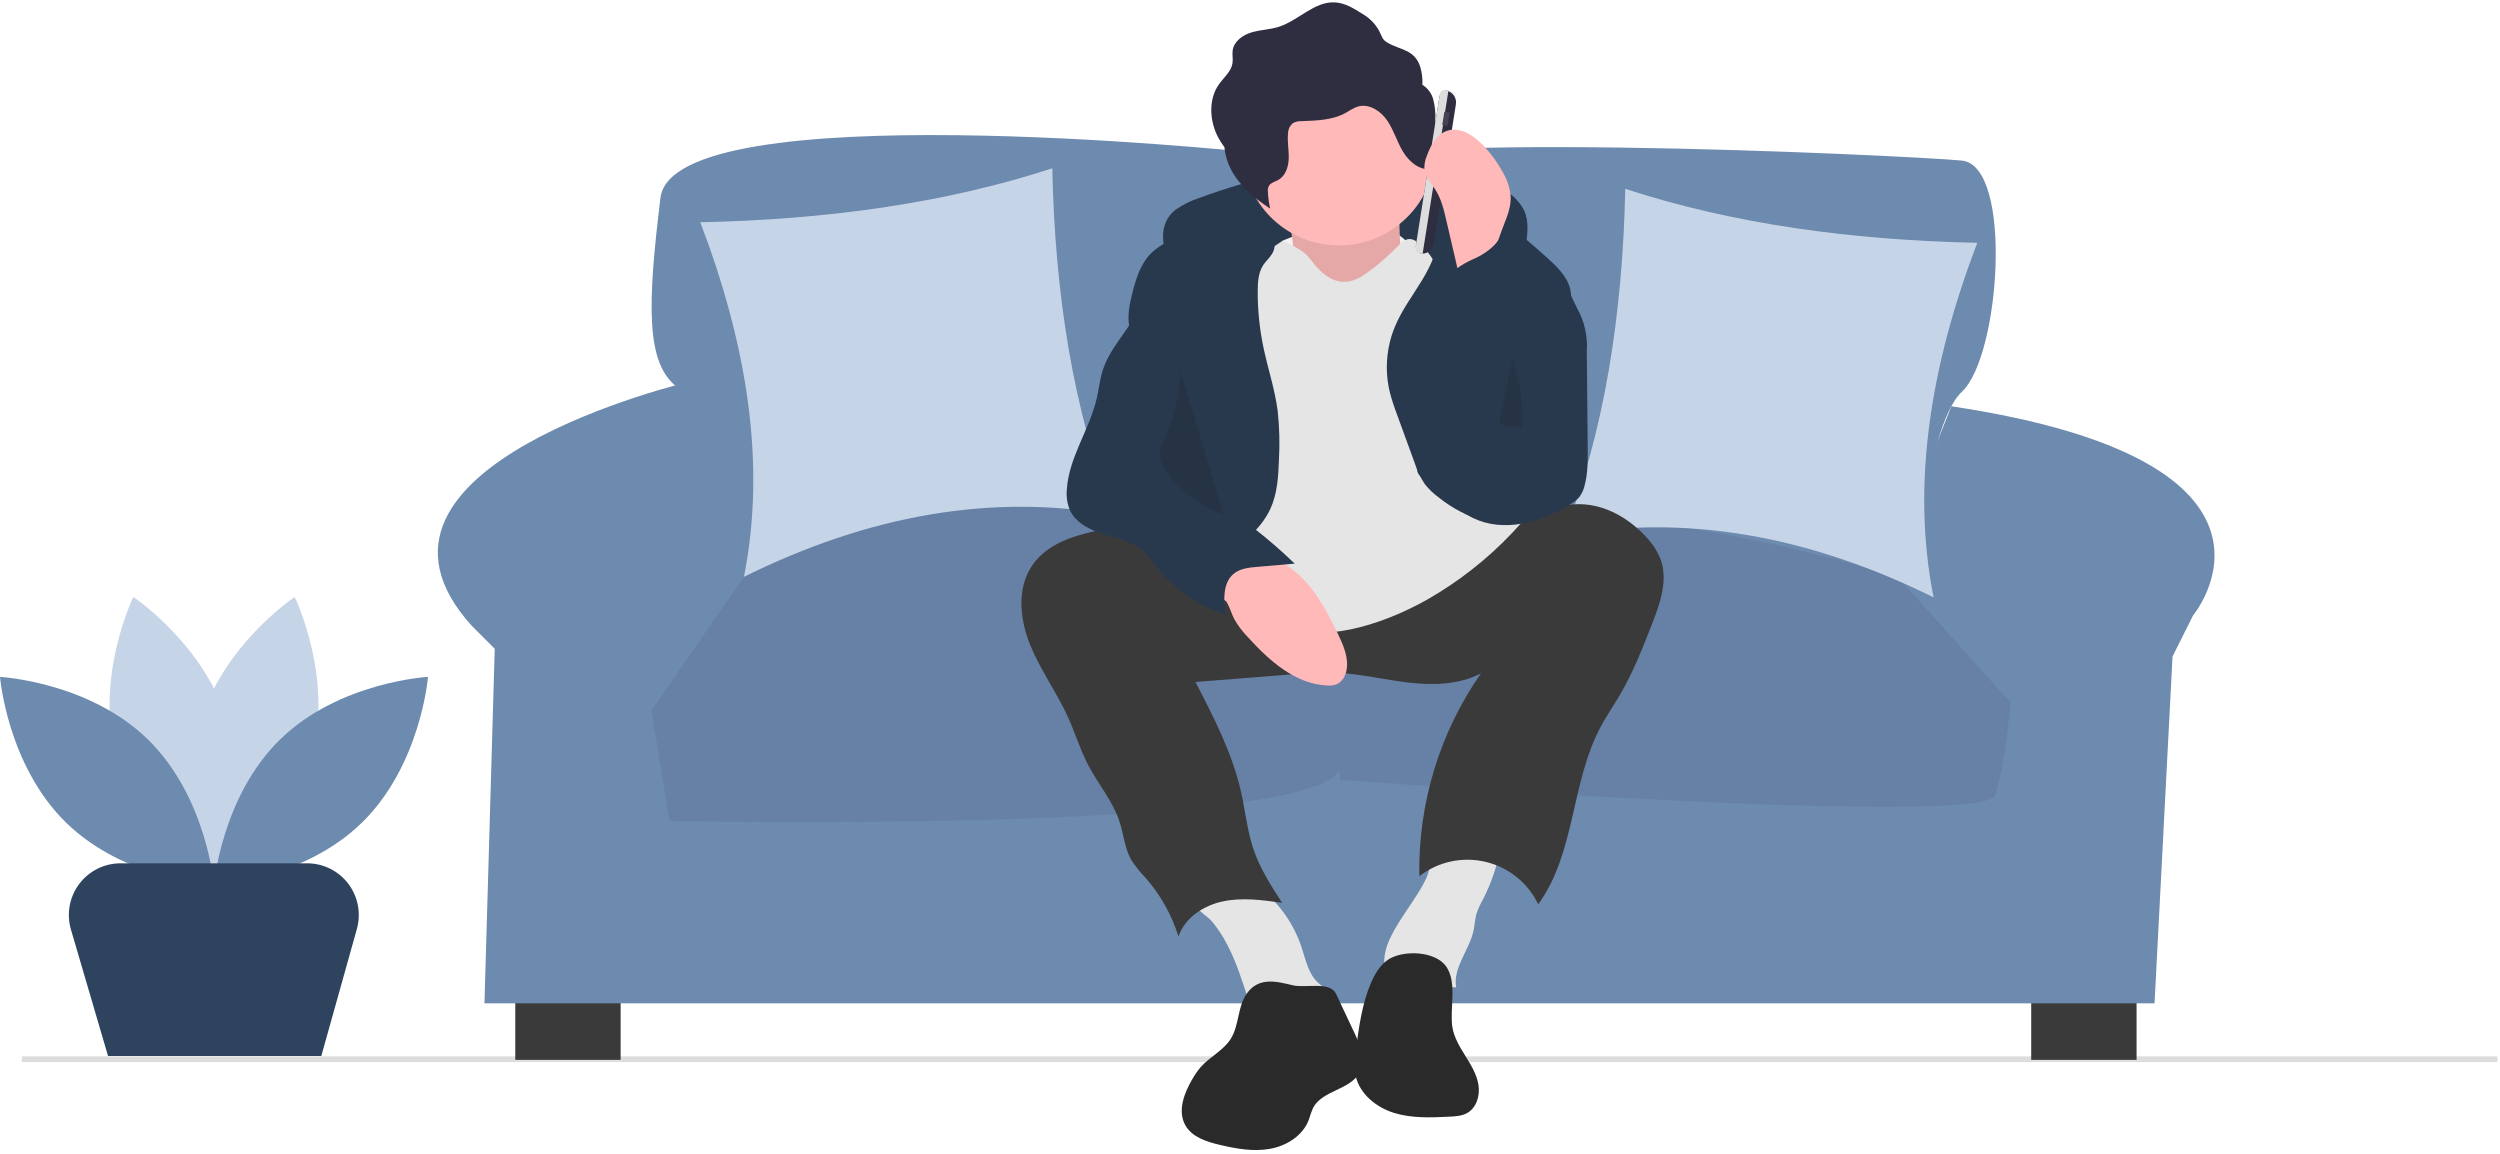
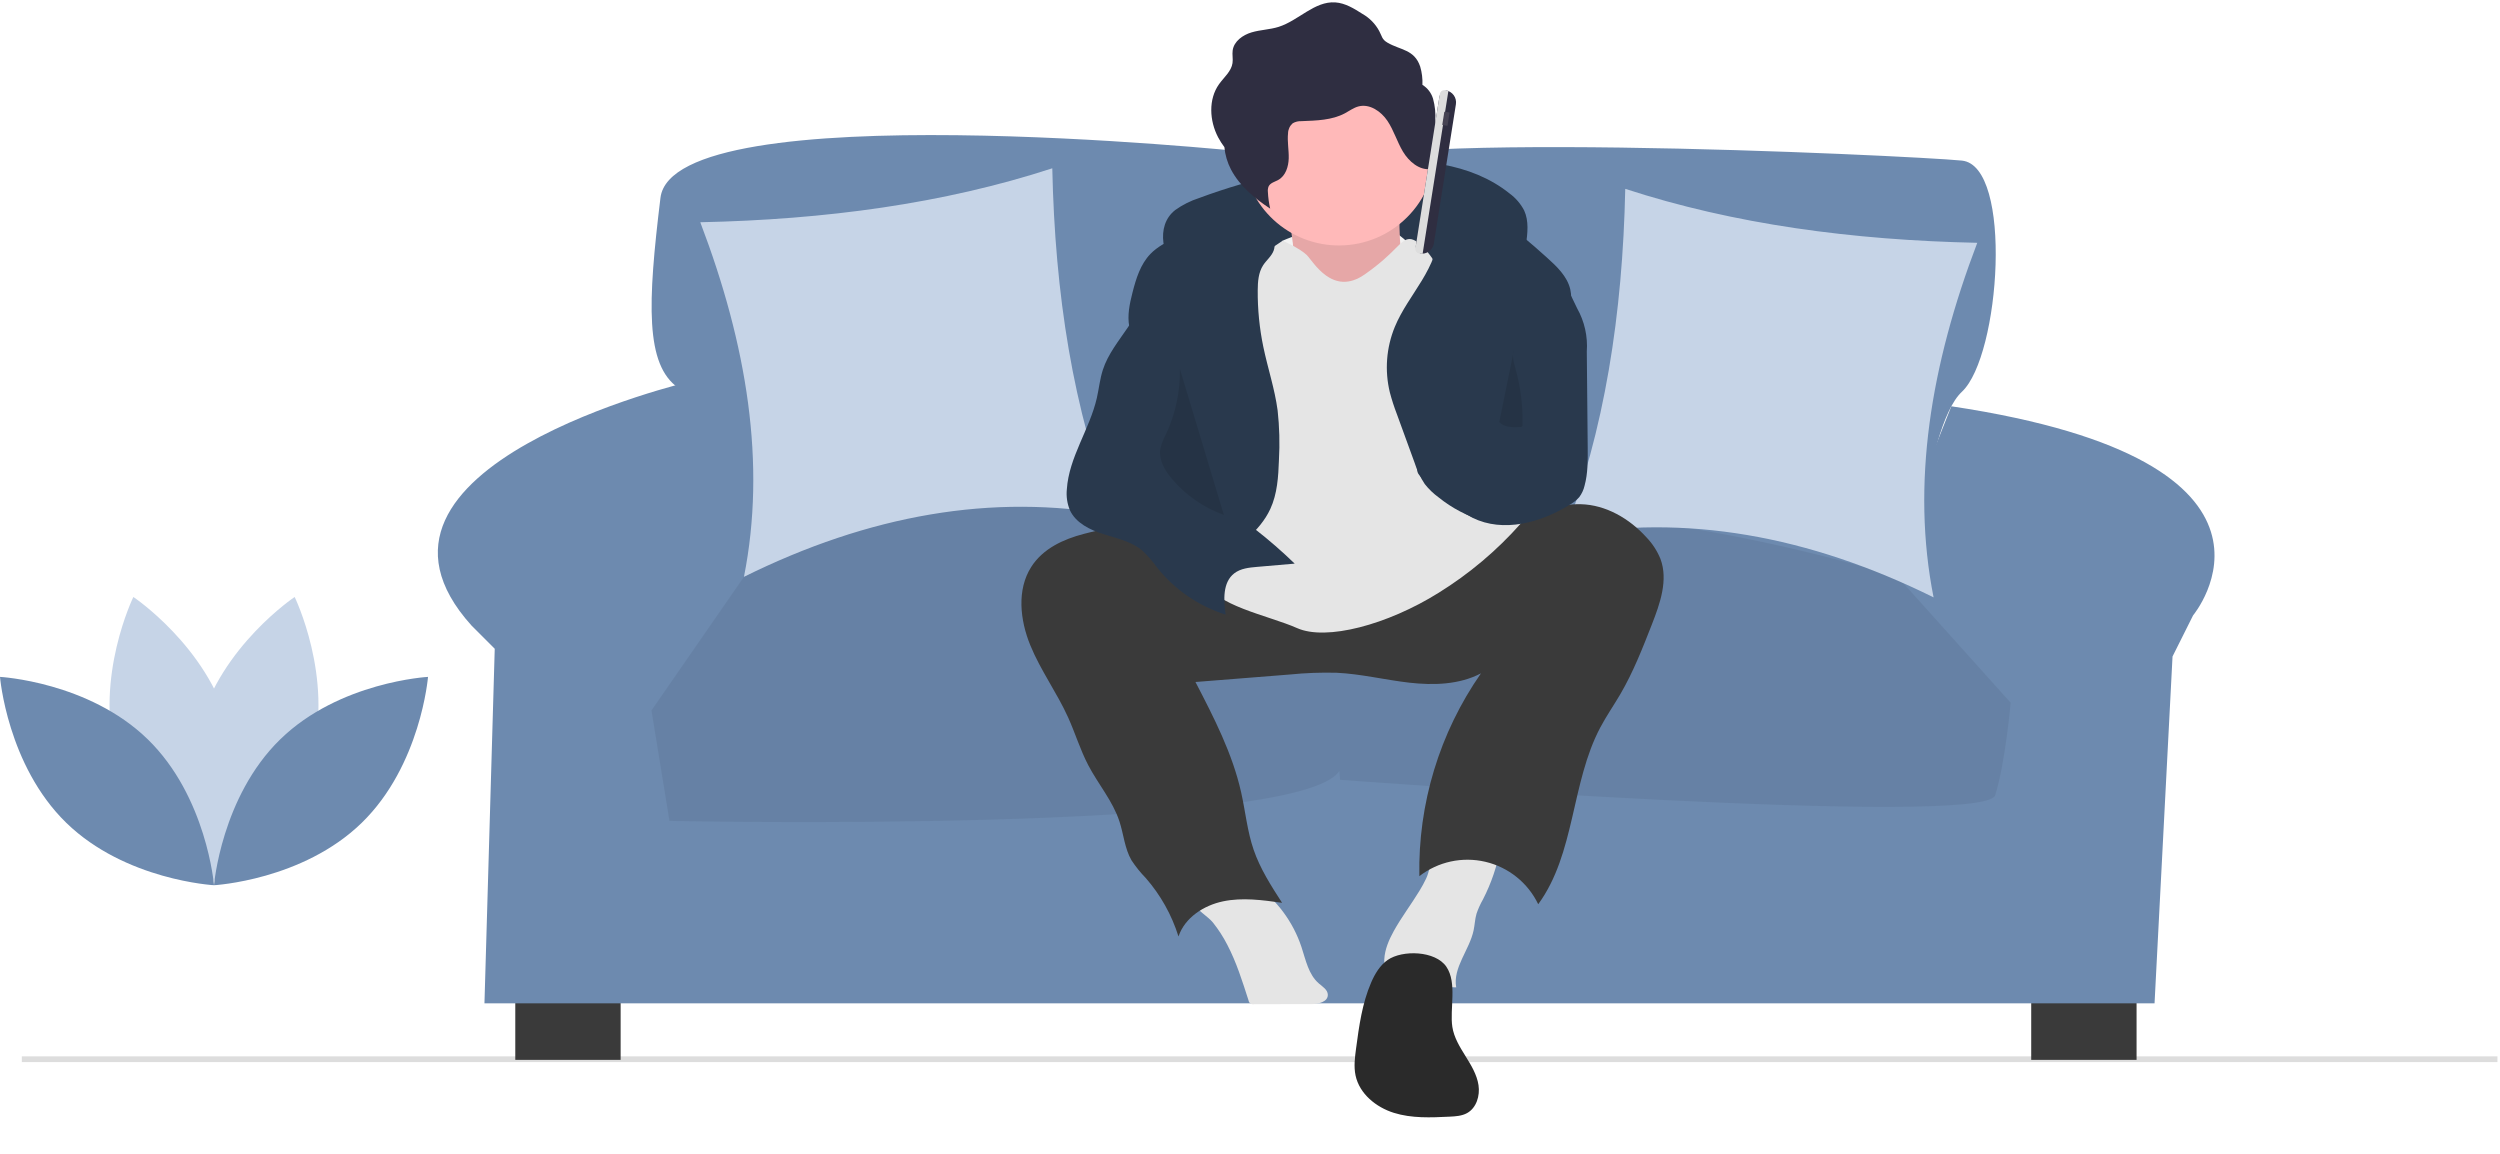
<svg xmlns="http://www.w3.org/2000/svg" width="470" height="217" viewBox="0 0 470 217">
  <g fill="none" fill-rule="evenodd">
-     <circle cx="154.463" cy="36.542" r="8.117" fill="#F2F2F2" fill-rule="nonzero" />
    <path fill="#F2F2F2" fill-rule="nonzero" d="M182.383 108.777C182.383 108.777 169.759 91.293 189.86 70.96L182.383 108.777zM172.6 110.793C172.6 110.793 163.972 91.029 136.24 97.987L172.6 110.793zM336.867 176.651C336.867 176.651 339.447 144.483 382.076 140.818L336.867 176.651zM323.765 169.456C323.765 169.456 333.109 138.567 294.762 119.59L323.765 169.456z" />
    <path fill="#c6d4e7" d="M58.651,142.196 C54.602,157.163 40.734,166.433 40.734,166.433 C40.734,166.433 33.43,151.436 37.479,136.468 C41.528,121.501 55.396,112.231 55.396,112.231 C55.396,112.231 62.7,127.229 58.651,142.196 Z" />
    <path fill="#c6d4e7" d="M21.817,142.196 C25.866,157.163 39.735,166.433 39.735,166.433 C39.735,166.433 47.039,151.436 42.99,136.468 C38.941,121.501 25.072,112.231 25.072,112.231 C25.072,112.231 17.768,127.229 21.817,142.196 Z" />
    <path fill="#6d8aaf" fill-rule="nonzero" d="M27.767 138.979C38.877 149.795 40.234 166.421 40.234 166.421 40.234 166.421 23.578 165.511 12.467 154.696 1.357 143.88 0 127.254 0 127.254 0 127.254 16.656 128.164 27.767 138.979zM52.702 138.979C41.591 149.795 40.234 166.421 40.234 166.421 40.234 166.421 56.891 165.511 68.001 154.696 79.111 143.88 80.468 127.254 80.468 127.254 80.468 127.254 63.812 128.164 52.702 138.979z" />
    <rect width="465.416" height="1.082" x="4.104" y="198.593" fill="#DDD" fill-rule="nonzero" />
    <path fill="#6d8aaf" d="M249.757,32.364 C249.757,32.364 244.927,27.533 233.817,28.499 C233.817,28.499 126.581,17.39 124.166,37.194 C121.751,56.999 121.268,68.592 127.547,72.939 C127.547,72.939 148.077,91.536 137.45,107.96 L131.653,117.621 L359.166,115.689 C359.166,115.689 361.581,80.427 368.827,73.664 C376.073,66.901 378.488,31.156 368.827,30.19 C359.166,29.224 247.1,23.911 249.757,32.364 Z" />
    <rect width="19.805" height="14.974" x="96.874" y="184.281" fill="#3A3A3A" fill-rule="nonzero" />
    <rect width="19.805" height="14.974" x="381.869" y="184.281" fill="#3A3A3A" fill-rule="nonzero" />
    <path fill="#6d8aaf" d="M129.721,71.732 C129.721,71.732 61.612,87.672 88.663,117.621 L93.01,121.968 L91.078,188.628 L405.055,188.628 L408.436,123.417 L412.301,115.689 C412.301,115.689 436.365,86.827 366.851,76.381 L354.336,107.96 L142.763,106.511 C142.763,106.511 141.314,70.766 129.721,71.732 Z" />
    <path fill="#29394d" opacity="0.1" d="M356.751,108.443 C356.751,108.443 273.787,81.876 248.851,108.443 L248.919,109.294 C248.838,108.899 248.791,108.684 248.791,108.684 C248.791,108.684 198.796,74.63 139.865,108.443 L122.475,133.561 L125.857,154.332 C125.857,154.332 244.194,156.849 251.797,144.949 L251.931,146.603 C251.931,146.603 373.174,155.781 375.107,149.502 C377.039,143.222 378.005,132.112 378.005,132.112 L356.751,108.443 Z" />
    <path fill="#c6d4e7" d="M131.653 41.783C155.131 41.284 177.387 38.304 197.83 31.639 198.327 55.154 201.708 77.146 209.423 96.85 186.568 92.697 163.372 96.807 139.865 108.443 144.087 87.186 140.437 64.84 131.653 41.783zM371.725 45.647C348.248 45.148 325.991 42.169 305.548 35.504 305.051 59.018 301.67 81.011 293.955 100.714 316.81 96.561 340.007 100.671 363.514 112.307 359.292 91.051 362.942 68.704 371.725 45.647z" />
    <path fill="#29394d" d="M220.954,39.476 C222.322,38.503 223.831,37.746 225.429,37.232 C235.56,33.463 246.175,31.152 256.956,30.369 C266.331,29.705 276.491,30.494 283.813,36.386 C284.952,37.222 285.884,38.308 286.538,39.56 C287.459,41.548 287.18,43.858 286.881,46.029 C286.814,46.871 286.602,47.695 286.254,48.464 C285.269,50.34 282.843,50.997 280.736,50.772 C278.629,50.547 276.652,49.656 274.573,49.243 C273.287,49.018 271.986,48.886 270.681,48.846 L257.646,48.141 C249.541,47.702 241.329,47.27 233.378,48.906 C230.93,49.346 228.565,50.161 226.366,51.322 C224.55,52.342 223.327,53.805 221.642,51.922 C218.682,48.613 217.043,42.532 220.954,39.476 Z" />
    <path fill="#F2F2F2" fill-rule="nonzero" d="M241.153,45.241 C241.153,45.241 258.685,37.381 265.335,46.45 C271.985,55.518 261.708,51.891 261.708,51.891 L250.221,55.518 L237.525,53.1 L241.153,45.241 Z" />
    <path fill="#FFB9B9" fill-rule="nonzero" d="M242.06,39.497 C242.06,39.497 244.478,50.984 242.664,54.007 C240.851,57.029 252.942,61.261 252.942,61.261 L264.428,56.425 C264.428,56.425 261.406,37.684 264.428,34.056 L242.06,39.497 Z" />
    <path fill="#000" fill-rule="nonzero" d="M242.06,39.497 C242.06,39.497 244.478,50.984 242.664,54.007 C240.851,57.029 252.942,61.261 252.942,61.261 L264.428,56.425 C264.428,56.425 261.406,37.684 264.428,34.056 L242.06,39.497 Z" opacity=".1" />
    <path fill="#E5E5E5" fill-rule="nonzero" d="M230.731 177.616C232.461 180.932 233.582 184.525 234.726 188.085 234.761 188.326 234.896 188.54 235.098 188.674 235.3 188.809 235.55 188.851 235.784 188.789L246.538 188.777C247.865 188.776 249.645 188.35 249.632 187.023 249.622 186.09 248.669 185.509 247.96 184.904 245.991 183.224 245.479 180.454 244.663 177.998 243.079 173.267 240.025 169.166 235.947 166.291 235.395 165.86 234.761 165.546 234.083 165.37 233.402 165.271 232.707 165.309 232.04 165.481 230.153 165.862 223.103 167.165 224.435 169.911 225.008 171.093 227.133 172.324 228.024 173.428 229.062 174.731 229.969 176.134 230.731 177.616L230.731 177.616zM268.125 165.144C267.746 165.941 267.324 166.717 266.861 167.468 265.303 170.037 263.465 172.434 262.014 175.066 261.109 176.707 260.347 178.481 260.247 180.353 260.147 182.224 260.806 184.216 262.299 185.349 263.861 186.534 266.001 186.589 267.941 186.313 269.881 186.037 271.81 185.481 273.764 185.627 273.105 181.899 276.249 178.617 277.036 174.914 277.256 173.874 277.289 172.795 277.585 171.774 277.904 170.84 278.311 169.939 278.802 169.083 280.368 166.033 281.475 162.77 282.086 159.397 282.16 158.988 272.528 158.921 271.624 159.116 268.804 159.726 269.217 162.806 268.125 165.144z" />
    <path fill="#3A3A3A" fill-rule="nonzero" d="M193.879,106.572 C191.129,110.875 191.763,116.578 193.694,121.306 C195.626,126.034 198.7,130.213 200.804,134.867 C202.145,137.834 203.085,140.979 204.596,143.864 C206.466,147.435 209.197,150.583 210.452,154.415 C211.252,156.857 211.436,159.534 212.732,161.753 C213.515,162.939 214.409,164.048 215.402,165.066 C218.193,168.263 220.289,172.007 221.556,176.058 C222.74,172.53 226.287,170.216 229.93,169.453 C233.573,168.69 237.348,169.209 241.033,169.729 C238.977,166.544 236.901,163.319 235.676,159.732 C234.491,156.263 234.141,152.572 233.343,148.994 C231.706,141.656 228.208,134.888 224.746,128.215 L242.542,126.803 C245.447,126.511 248.367,126.403 251.286,126.479 C255.879,126.695 260.379,127.821 264.948,128.342 C269.517,128.862 274.35,128.726 278.422,126.589 C270.636,137.76 266.581,151.107 266.837,164.722 C270.361,161.991 274.931,160.999 279.271,162.023 C283.61,163.047 287.254,165.977 289.186,169.996 C296.16,160.465 295.331,147.198 300.857,136.761 C301.994,134.615 303.386,132.616 304.613,130.52 C307.039,126.374 308.798,121.88 310.547,117.407 C312.093,113.453 313.65,109.053 312.167,105.075 C311.552,103.566 310.655,102.187 309.525,101.013 C306.337,97.497 301.899,94.897 297.154,94.789 C289.87,94.622 283.853,100.021 277.464,103.522 C269.938,107.646 261.158,109.285 252.598,108.679 C243.821,108.058 235.439,105.185 227.078,102.655 C222.895,101.33 218.643,100.234 214.341,99.369 C210.756,98.697 207.341,99.442 203.807,100.359 C199.96,101.357 196.093,103.107 193.879,106.572 Z" />
    <path fill="#FFB9B9" fill-rule="nonzero" d="M269.869,28.011 C269.861,38.024 261.746,46.139 251.733,46.147 C250.652,46.149 249.573,46.052 248.51,45.857 C239.066,44.152 232.585,35.384 233.726,25.855 C234.866,16.326 243.233,9.335 252.813,9.906 C262.393,10.478 269.87,18.414 269.869,28.011 L269.869,28.011 Z" />
    <path fill="#E5E5E5" fill-rule="nonzero" d="M241.153,45.241 C241.153,45.241 244.478,46.752 245.687,47.961 C246.896,49.17 250.523,55.82 256.569,51.588 C262.615,47.357 263.219,44.938 265.033,44.938 C266.847,44.938 269.265,48.566 269.265,48.566 L285.89,98.442 C281.409,103.499 276.216,107.878 270.474,111.44 C260.801,117.485 249.314,120.508 243.873,118.09 C238.432,115.672 228.155,113.858 226.341,109.021 C224.527,104.185 221.505,89.676 221.505,89.676 L229.968,52.798 L241.153,45.241 Z" />
    <path fill="#29394d" d="M238.819 95.684C240.137 92.837 240.328 89.614 240.44 86.479 240.617 83.374 240.535 80.259 240.194 77.167 239.658 73.123 238.341 69.227 237.509 65.234 236.78 61.731 236.426 58.161 236.452 54.583 236.464 52.951 236.582 51.232 237.472 49.863 238.093 48.908 239.063 48.169 239.451 47.098 240.212 44.998 238.333 42.8 236.274 41.935 233.824 40.906 231.025 40.975 228.448 41.621 225.871 42.266 223.467 43.453 221.086 44.632 219.367 45.484 217.61 46.361 216.277 47.741 214.4 49.683 213.575 52.388 212.908 55.005 212.375 57.1 211.901 59.284 212.307 61.407 212.966 64.854 215.776 67.447 217.274 70.621 219.014 74.307 218.897 78.603 218.205 82.619 217.513 86.636 216.285 90.563 215.906 94.621 215.527 98.679 216.109 103.042 218.651 106.227 219.687 107.525 222.498 110.602 224.395 110.254 225.885 109.98 228.045 106.7 229.245 105.66 232.713 102.657 236.827 99.985 238.819 95.684zM270.493 43.269C270.546 46.641 269.06 49.846 267.312 52.73 265.564 55.613 263.511 58.341 262.223 61.457 260.622 65.359 260.295 69.666 261.289 73.764 261.658 75.16 262.103 76.535 262.623 77.882L265.935 86.968C266.381 88.396 267.027 89.754 267.856 91.001 268.605 91.955 269.483 92.8 270.466 93.512 272.982 95.544 275.878 97.054 278.983 97.955 282.1 98.779 285.51 98.727 288.454 97.415 288.774 85.098 290.753 72.88 294.337 61.092 295 58.916 295.724 56.625 295.213 54.408 294.64 51.926 292.646 50.062 290.75 48.359 284.953 43.153 278.578 37.684 270.817 36.983 266.326 36.576 270.455 40.831 270.493 43.269z" />
-     <path fill="#FFB9B9" fill-rule="nonzero" d="M230.819,113.558 C231.279,114.458 231.565,115.438 232.02,116.341 C232.691,117.551 233.52,118.667 234.487,119.658 C238.529,124.14 243.47,128.605 249.5,128.875 C250.099,128.931 250.703,128.855 251.269,128.653 C252.324,128.214 252.947,127.084 253.152,125.96 C253.58,123.619 252.546,121.283 251.512,119.139 C249.269,114.494 246.745,109.731 242.546,106.736 C238.407,103.782 232.861,103.065 228.034,104.552 C225.846,105.226 222.22,106.403 225.115,108.398 C227.312,109.912 229.545,111.064 230.819,113.558 Z" />
-     <path fill="#2A2A2A" fill-rule="nonzero" d="M234.446,186.717 C232.644,189.166 233.005,192.667 231.409,195.255 C230.025,197.499 227.417,198.675 225.686,200.663 C225.133,201.323 224.641,202.032 224.214,202.78 C222.608,205.469 221.303,208.916 222.885,211.62 C224.157,213.796 226.831,214.646 229.283,215.225 C232.383,215.958 235.604,216.544 238.739,215.984 C241.875,215.425 244.939,213.505 246.057,210.522 C246.277,209.772 246.538,209.035 246.84,208.314 C248.539,204.968 253.87,204.932 255.609,201.607 C256.826,199.28 255.707,196.467 254.589,194.091 L251.173,186.834 C250.039,184.426 245.444,185.811 243.048,185.233 C239.924,184.481 236.694,183.652 234.446,186.717 Z" />
    <path fill="#2A2A2A" fill-rule="nonzero" d="M260.868,180.482 C259.418,181.498 258.481,183.092 257.777,184.716 C256.086,188.617 255.506,192.892 254.942,197.106 C254.716,198.794 254.492,200.521 254.844,202.187 C255.573,205.628 258.691,208.162 262.047,209.214 C265.403,210.266 269.003,210.104 272.516,209.932 C273.644,209.877 274.817,209.809 275.807,209.264 C277.572,208.29 278.262,206.002 277.959,204.009 C277.656,202.015 276.568,200.242 275.502,198.531 C274.436,196.819 273.346,195.047 273.04,193.054 C272.527,189.702 273.976,184.781 271.917,181.748 C269.853,178.709 263.622,178.552 260.868,180.482 Z" />
    <path fill="#2F2E41" fill-rule="nonzero" d="M269.413,18.559 C269.09,17.474 268.38,16.546 267.416,15.953 C267.466,14.791 267.324,13.629 266.995,12.513 C265.897,9.266 263.295,9.452 260.84,8.017 C259.774,7.394 259.84,6.843 259.286,5.82 C258.559,4.479 257.471,3.369 256.145,2.615 C254.57,1.612 252.907,0.578 251.044,0.451 C247.128,0.185 244.126,3.868 240.383,5.05 C238.734,5.571 236.961,5.592 235.303,6.085 C233.644,6.577 231.99,7.753 231.743,9.465 C231.629,10.256 231.83,11.067 231.714,11.857 C231.484,13.428 230.106,14.528 229.184,15.819 C227.144,18.676 227.377,22.712 229.009,25.82 C229.352,26.463 229.746,27.079 230.185,27.661 C230.321,29.13 230.743,30.558 231.427,31.866 C233.058,34.974 235.865,37.297 238.797,39.226 C238.557,38.195 238.412,37.145 238.363,36.088 C238.321,35.735 238.367,35.378 238.496,35.048 C238.823,34.365 239.685,34.183 240.343,33.81 C241.706,33.035 242.24,31.321 242.28,29.755 C242.319,28.188 241.987,26.618 242.151,25.06 C242.164,24.335 242.483,23.649 243.03,23.173 C243.532,22.886 244.107,22.749 244.685,22.778 C247.477,22.664 250.394,22.613 252.857,21.292 C253.697,20.842 254.478,20.246 255.401,20.006 C257.494,19.46 259.633,20.927 260.839,22.722 C262.045,24.517 262.647,26.654 263.759,28.509 C264.872,30.363 266.795,32.017 268.947,31.798 C269.192,31.798 269.425,31.694 269.589,31.512 C269.682,31.345 269.723,31.154 269.708,30.964 L269.828,22.739 C269.928,21.332 269.787,19.919 269.413,18.559 L269.413,18.559 Z" />
    <path fill="#29394d" d="M212.016,61.582 C210.285,64.135 208.29,66.59 207.339,69.524 C206.78,71.248 206.606,73.071 206.202,74.838 C204.853,80.723 200.959,85.951 200.567,91.976 C200.43,93.315 200.627,94.667 201.139,95.911 C202.257,98.341 204.931,99.622 207.481,100.428 C210.032,101.233 212.771,101.814 214.807,103.549 C215.832,104.531 216.761,105.609 217.583,106.767 C220.904,110.898 225.372,113.955 230.426,115.555 C230.027,112.804 229.84,109.488 232.039,107.788 C233.229,106.867 234.82,106.703 236.319,106.574 L243.402,105.962 C238.679,101.38 233.472,97.324 227.874,93.865 C225.916,92.655 223.784,91.379 222.889,89.257 C222.33,87.931 222.338,86.446 222.325,85.006 C222.276,79.738 221.83,74.481 220.99,69.28 C220.407,65.669 219.635,62.09 218.752,58.54 C218.504,57.543 217.039,53.073 215.235,54.119 C214.81,54.365 214.413,57.201 214.165,57.789 C213.574,59.121 212.854,60.391 212.016,61.582 L212.016,61.582 Z" />
    <path fill="#000" fill-rule="nonzero" d="M221.818,69.332 C221.898,73.603 220.991,77.834 219.167,81.697 C218.693,82.55 218.343,83.468 218.129,84.421 C217.812,86.453 218.969,88.421 220.291,89.997 C222.899,93.096 226.282,95.45 230.095,96.817" opacity=".1" />
    <path fill="#2F2E41" fill-rule="nonzero" d="M266.95,47.668 L267.377,47.736 C266.599,47.613 266.069,46.883 266.192,46.105 L270.603,18.236 C270.726,17.459 271.456,16.928 272.234,17.051 L271.807,16.984 C272.407,17.078 272.944,17.408 273.301,17.899 C273.658,18.39 273.805,19.003 273.71,19.602 L269.569,45.765 C269.474,46.365 269.145,46.902 268.654,47.259 C268.162,47.616 267.55,47.763 266.95,47.668 L266.95,47.668 Z" />
    <path fill="#DDD" fill-rule="nonzero" d="M269.229,16.755 L269.884,16.755 L269.884,47.822 L269.229,47.822 C269.005,47.822 268.791,47.733 268.633,47.575 C268.475,47.417 268.386,47.203 268.386,46.979 L268.386,17.597 C268.386,17.374 268.475,17.159 268.633,17.001 C268.791,16.844 269.005,16.755 269.229,16.755 L269.229,16.755 Z" transform="rotate(8.995 269.135 32.288)" />
    <rect width="1" height="2.534" x="271.337" y="21" fill="#464353" fill-rule="nonzero" rx=".081" transform="rotate(8.995 271.481 22.267)" />
-     <path fill="#FFB9B9" fill-rule="nonzero" d="M282.711,42.308 C283.378,40.628 284.056,38.891 284.01,37.084 C283.895,35.446 283.399,33.858 282.561,32.447 C281.542,30.553 280.269,28.806 278.779,27.256 C277.005,25.41 274.442,23.761 272.022,24.599 C270.101,25.265 269.006,27.265 268.295,29.17 C267.872,30.1 267.705,31.126 267.81,32.143 C268.046,33.454 269.059,34.461 269.793,35.573 C270.944,37.317 271.437,39.4 271.909,41.435 L273.095,46.54 L275.131,55.307 C275.078,55.076 278.913,51.443 279.368,50.67 C280.835,48.178 281.644,44.997 282.711,42.308 Z" />
    <path fill="#29394d" d="M293.601,51.935 L296.494,57.951 C297.888,60.425 298.522,63.254 298.318,66.086 L298.489,84.132 C298.512,86.544 298.531,88.992 297.896,91.318 C297.716,92.095 297.376,92.826 296.898,93.464 C296.408,94.014 295.83,94.48 295.188,94.842 C289.713,98.263 282.614,100.207 276.83,97.341 C275.505,96.634 274.245,95.812 273.066,94.884 C270.761,93.177 268.421,91.436 266.697,89.144 C264.892,86.745 273.191,77.617 271.977,74.872 C269.802,69.953 271.006,58.287 267.63,54.101 C267.138,53.492 271.604,54.04 271.586,53.258 C271.55,51.676 275.344,49.389 276.807,48.787 C279.307,47.759 282.185,45.661 282.604,42.991 C287.92,49.962 272.993,71.026 281.382,73.573 C281.65,73.745 281.99,73.755 282.268,73.6 C282.546,73.446 282.717,73.151 282.713,72.833 C283.189,70.841 283.357,68.79 283.706,66.771 C284.345,63.095 285.575,59.547 287.349,56.265 C288.342,54.424 291.559,47.688 293.601,51.935 Z" />
    <path fill="#000" fill-rule="nonzero" d="M284.633,65.733 C284.207,66.879 284.594,68.147 284.922,69.325 C285.874,72.741 286.319,76.279 286.241,79.825 C286.269,79.951 286.232,80.083 286.142,80.175 C286.052,80.267 285.921,80.308 285.794,80.283 C284.399,80.369 282.801,80.378 281.855,79.349" opacity=".1" />
-     <path fill="#2e435e" fill-rule="nonzero" d="M60.405,198.53 L20.312,198.53 L13.338,174.755 C12.476,171.818 13.049,168.646 14.884,166.195 C16.719,163.745 19.602,162.302 22.663,162.302 L57.736,162.302 C60.776,162.302 63.641,163.725 65.479,166.147 C67.316,168.57 67.914,171.712 67.094,174.64 L60.405,198.53 Z" />
  </g>
</svg>